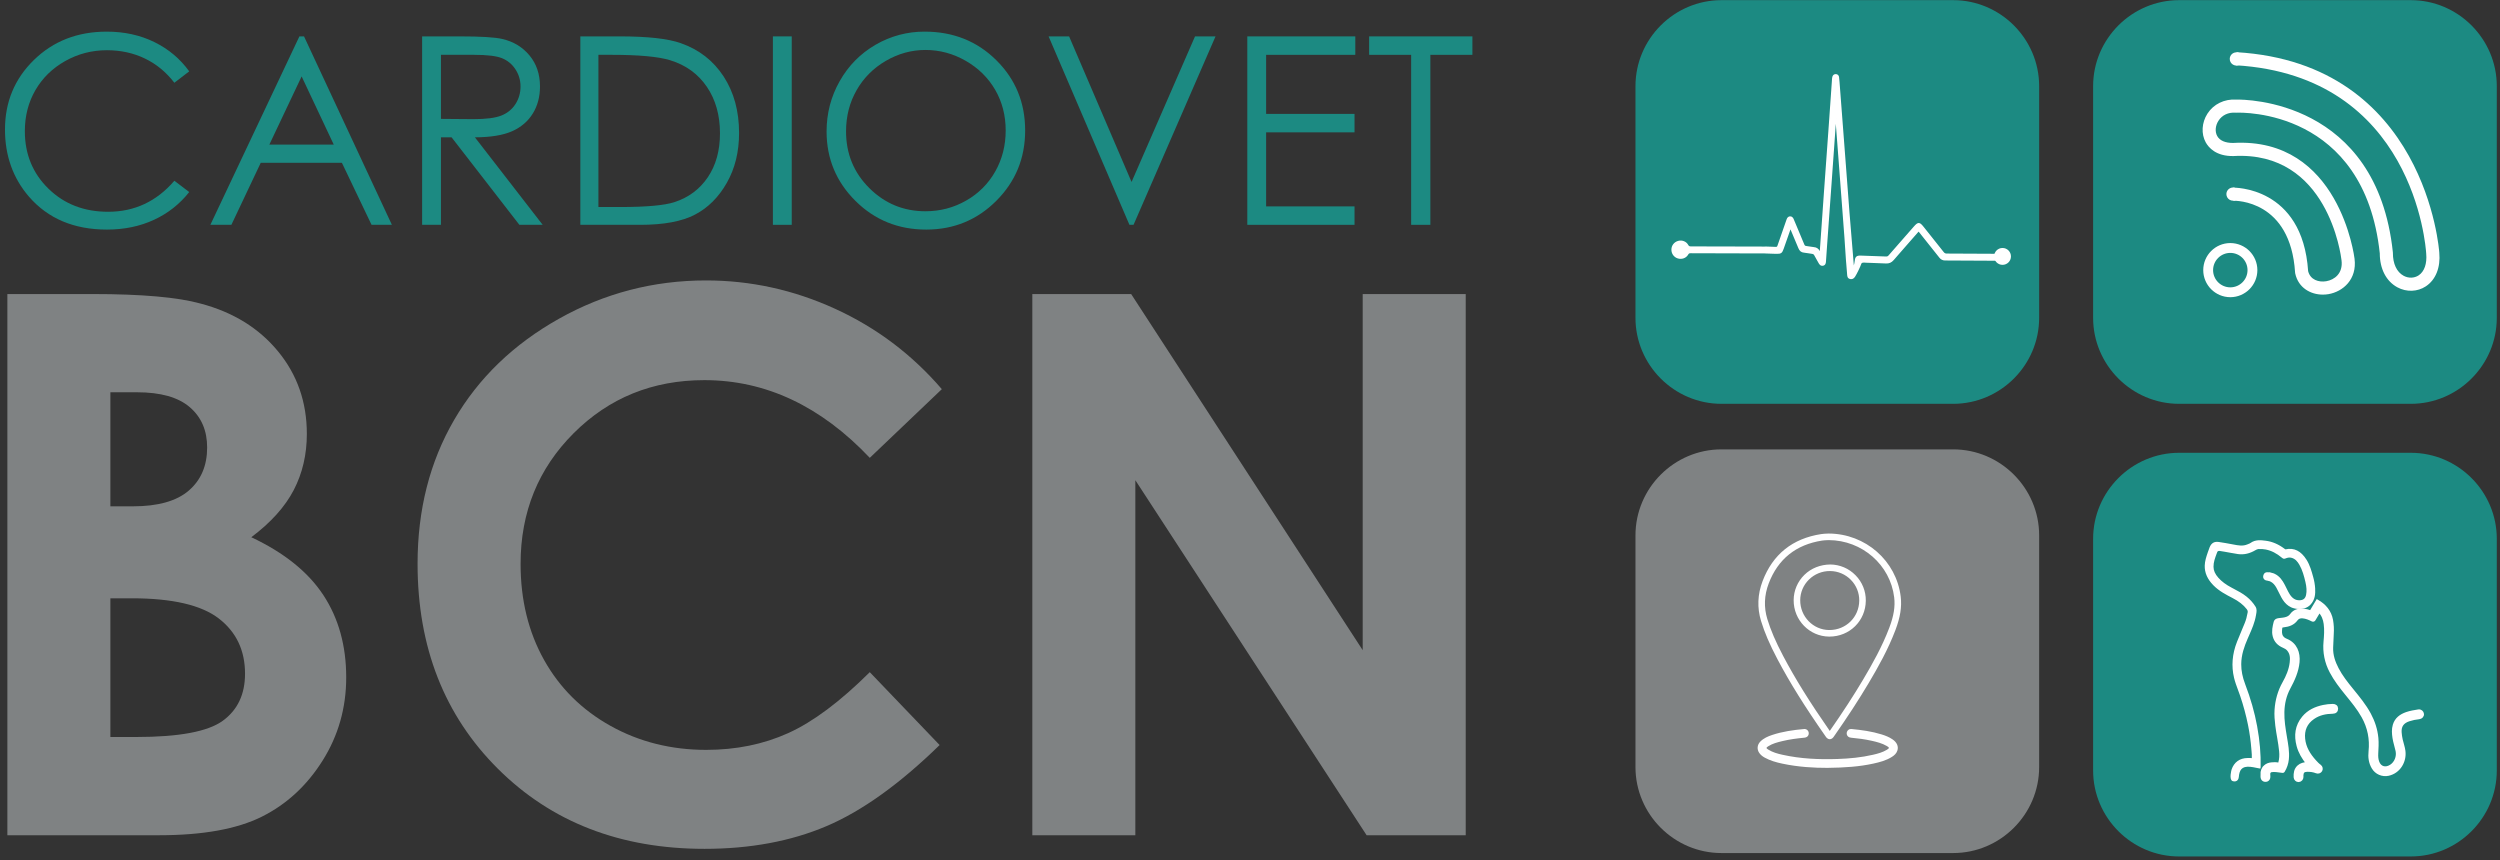
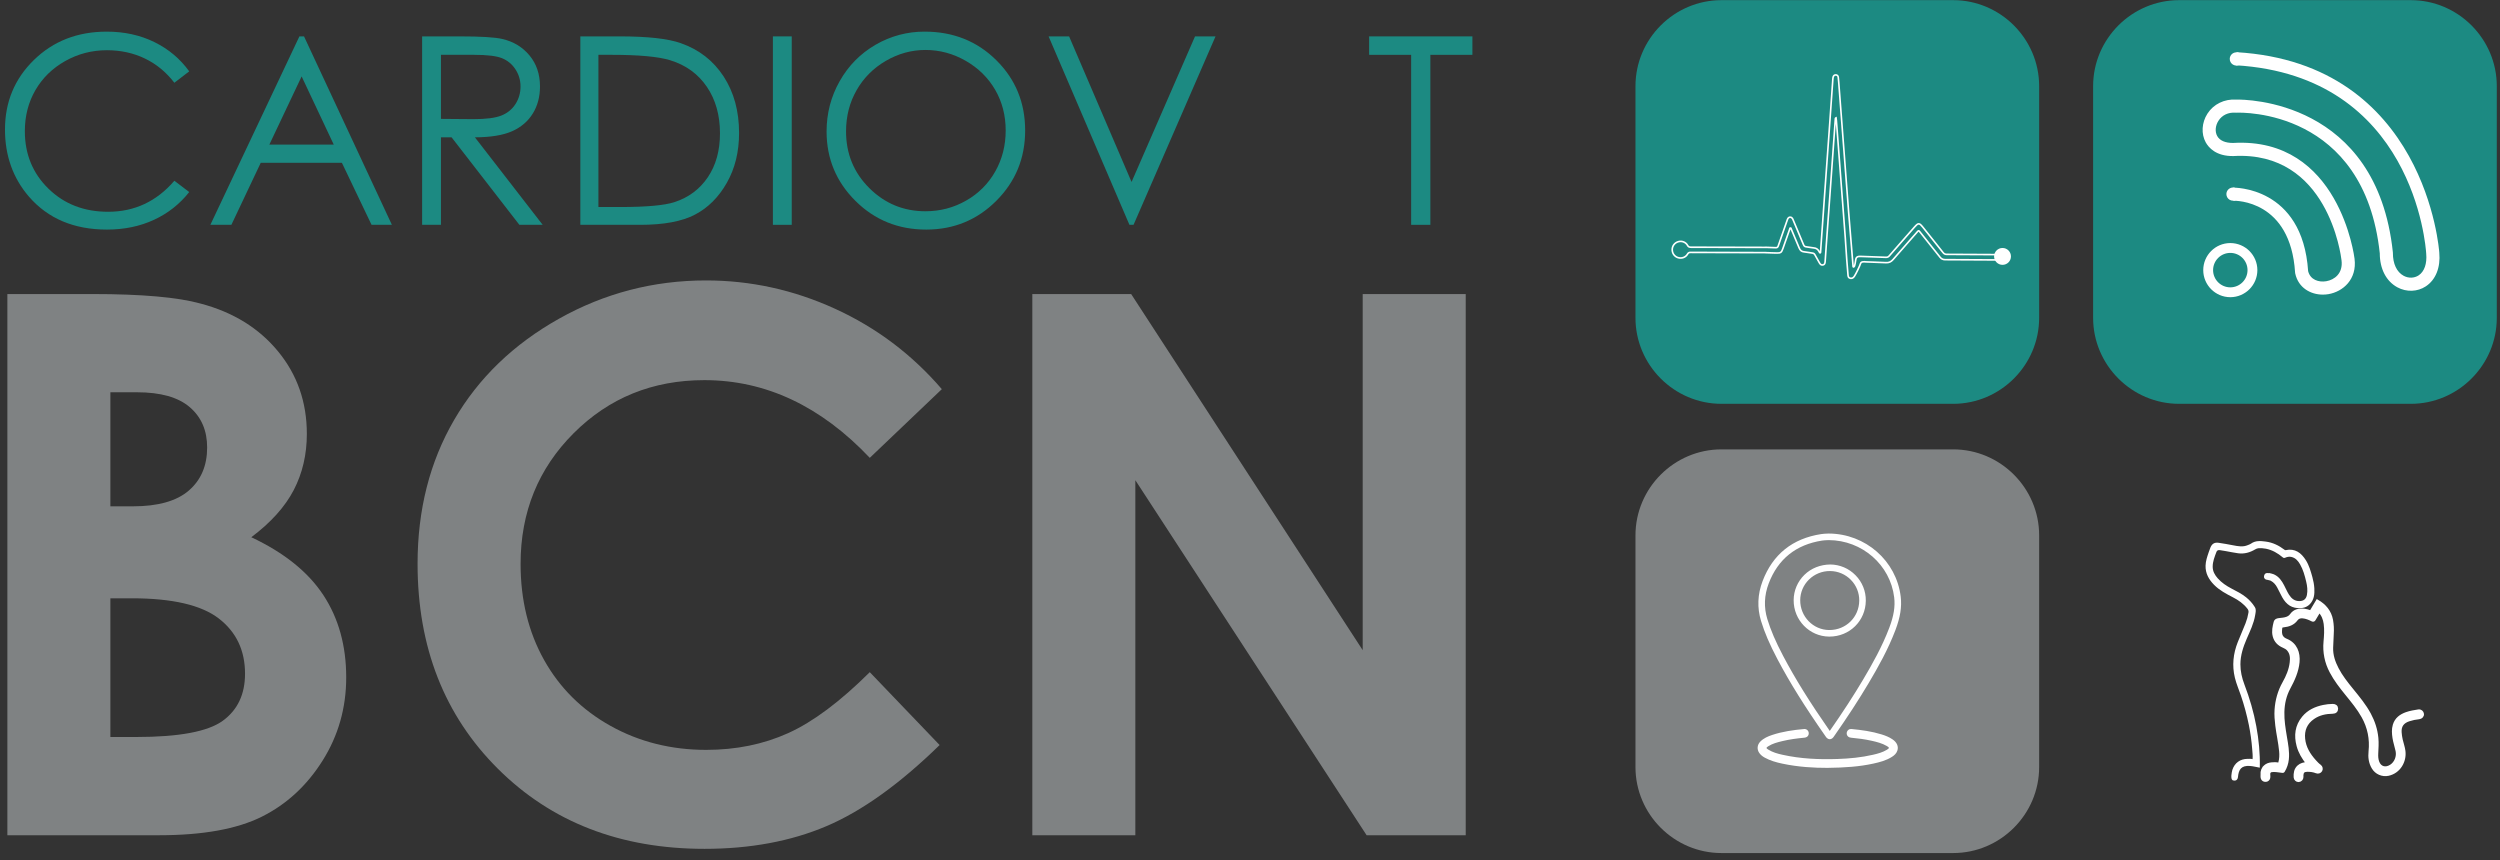
<svg xmlns="http://www.w3.org/2000/svg" width="465px" height="160px" viewBox="0 0 465 160" version="1.1">
  <rect x="0" y="0" width="465" height="160" fill="#333333" stroke="none" />
  <title>Group</title>
  <g id="Page-1" stroke="none" stroke-width="1" fill="none" fill-rule="evenodd">
    <g id="Desktop-HD" transform="translate(-428, -428)">
      <g id="cardiovet-bcn-(1)" transform="translate(405, 408)">
        <g id="Group" transform="translate(255.666, 99.666) scale(-1, 1) rotate(-180) translate(-255.666, -99.666) translate(23.928, 20.029)">
          <path d="M362.354,0.636 L319.27,0.636 C310.471,0.636 303.27,7.836 303.27,16.636 L303.27,59.72 C303.27,68.52 310.471,75.72 319.27,75.72 L362.354,75.72 C371.154,75.72 378.354,68.52 378.354,59.72 L378.354,16.636 C378.354,7.836 371.154,0.636 362.354,0.636" id="Path" fill="#7F8283" fill-rule="nonzero" />
          <path d="M362.354,84.192 L319.27,84.192 C310.471,84.192 303.27,91.392 303.27,100.192 L303.27,143.276 C303.27,152.076 310.471,159.276 319.27,159.276 L362.354,159.276 C371.154,159.276 378.354,152.076 378.354,143.276 L378.354,100.192 C378.354,91.392 371.154,84.192 362.354,84.192" id="Path" fill="#1C8A82" fill-rule="nonzero" />
          <path d="M447.476,84.192 L404.392,84.192 C395.594,84.192 388.392,91.392 388.392,100.192 L388.392,143.276 C388.392,152.076 395.594,159.276 404.392,159.276 L447.476,159.276 C456.276,159.276 463.476,152.076 463.476,143.276 L463.476,100.192 C463.476,91.392 456.276,84.192 447.476,84.192" id="Path" fill="#1C8A82" fill-rule="nonzero" />
-           <path d="M447.476,0 L404.392,0 C395.592,0 388.392,7.2 388.392,16 L388.392,59.084 C388.392,67.884 395.592,75.084 404.392,75.084 L447.476,75.084 C456.276,75.084 463.476,67.884 463.476,59.084 L463.476,16 C463.476,7.2 456.276,0 447.476,0" id="Path" fill="#1C8A82" fill-rule="nonzero" />
          <path d="M34.267,146.03 L31.503,143.91 C29.977,145.896 28.147,147.401 26.009,148.425 C23.873,149.449 21.527,149.962 18.968,149.962 C16.172,149.962 13.583,149.292 11.2,147.949 C8.817,146.606 6.971,144.804 5.66,142.54 C4.349,140.276 3.693,137.729 3.693,134.902 C3.693,130.629 5.159,127.062 8.091,124.202 C11.021,121.344 14.719,119.914 19.183,119.914 C24.092,119.914 28.199,121.836 31.503,125.681 L34.267,123.584 C32.528,121.367 30.286,119.598 27.725,118.424 C25.112,117.209 22.193,116.601 18.968,116.601 C12.836,116.601 7.999,118.642 4.457,122.725 C1.487,126.172 4.73693973e-15,130.336 4.73693973e-15,135.212 C4.73693973e-15,140.344 1.799,144.661 5.397,148.164 C8.996,151.666 13.503,153.418 18.921,153.418 C22.193,153.418 25.148,152.77 27.785,151.476 C30.421,150.18 32.583,148.365 34.267,146.03" id="Path" fill="#1C8A82" fill-rule="nonzero" />
          <path d="M55.176,145.089 L49.169,132.401 L61.153,132.401 L55.176,145.089 Z M55.619,152.536 L71.964,117.484 L68.181,117.484 L62.668,129.017 L47.567,129.017 L42.107,117.484 L38.199,117.484 L54.76,152.536 L55.619,152.536 Z" id="Shape" fill="#1C8A82" fill-rule="nonzero" />
          <path d="M81.09,149.105 L81.09,137.19 L87.129,137.141 C89.468,137.141 91.2,137.364 92.32,137.809 C93.442,138.254 94.317,138.965 94.946,139.941 C95.575,140.918 95.902,142.057 95.889,143.218 C95.889,144.394 95.57,145.462 94.934,146.424 C94.334,147.355 93.458,148.076 92.428,148.485 C91.393,148.898 89.674,149.105 87.273,149.105 L81.09,149.105 Z M77.588,152.536 L84.569,152.536 C88.462,152.536 91.098,152.377 92.481,152.058 C94.562,151.581 96.254,150.56 97.557,148.993 C98.858,147.426 99.51,145.498 99.51,143.208 C99.51,141.298 99.061,139.62 98.164,138.173 C97.266,136.724 95.984,135.632 94.316,134.892 C92.648,134.153 90.345,133.774 87.405,133.758 L100.01,117.484 L95.677,117.484 L83.07,133.758 L81.09,133.758 L81.09,117.484 L77.588,117.484 L77.588,152.536 Z" id="Shape" fill="#1C8A82" fill-rule="nonzero" />
          <path d="M110.376,120.797 L114.426,120.797 C119.272,120.797 122.632,121.098 124.506,121.701 C127.142,122.56 129.216,124.102 130.725,126.333 C132.236,128.564 132.989,131.289 132.989,134.512 C132.989,137.892 132.17,140.781 130.534,143.177 C128.9,145.574 126.618,147.217 123.696,148.106 C121.504,148.772 117.89,149.106 112.853,149.106 L110.376,149.106 L110.376,120.797 Z M107.016,117.485 L107.016,152.537 L114.284,152.537 C119.525,152.537 123.33,152.117 125.697,151.274 C129.097,150.082 131.753,148.018 133.668,145.078 C135.582,142.14 136.54,138.637 136.54,134.57 C136.54,131.06 135.781,127.969 134.264,125.301 C132.748,122.632 130.777,120.662 128.354,119.392 C125.932,118.12 122.537,117.485 118.168,117.485 L107.016,117.485 Z" id="Shape" fill="#1C8A82" fill-rule="nonzero" />
          <polygon id="Path" fill="#1C8A82" fill-rule="nonzero" points="142.832 152.536 146.334 152.536 146.334 117.484 142.832 117.484" />
          <path d="M171.212,150.01 C168.618,150.01 166.16,149.334 163.837,147.984 C161.513,146.63 159.7,144.81 158.396,142.522 C157.09,140.232 156.437,137.681 156.437,134.866 C156.437,130.701 157.881,127.182 160.769,124.314 C163.657,121.444 167.138,120.009 171.212,120.009 C173.933,120.009 176.45,120.669 178.765,121.988 C181.033,123.262 182.908,125.135 184.184,127.402 C185.481,129.692 186.129,132.234 186.129,135.034 C186.129,137.816 185.481,140.332 184.184,142.581 C182.886,144.83 181.06,146.63 178.706,147.984 C176.352,149.334 173.853,150.01 171.212,150.01 M171.057,153.419 C176.366,153.419 180.809,151.646 184.385,148.104 C187.962,144.562 189.75,140.201 189.75,135.021 C189.75,129.89 187.965,125.538 184.397,121.964 C180.829,118.389 176.478,116.601 171.342,116.601 C166.145,116.601 161.757,118.381 158.181,121.94 C154.604,125.498 152.816,129.804 152.816,134.854 C152.816,138.224 153.63,141.344 155.26,144.22 C156.889,147.094 159.11,149.346 161.924,150.976 C164.695,152.593 167.849,153.436 171.057,153.419" id="Shape" fill="#1C8A82" fill-rule="nonzero" />
          <polygon id="Path" fill="#1C8A82" fill-rule="nonzero" points="194.112 152.536 197.924 152.536 209.542 125.456 221.347 152.536 225.161 152.536 209.91 117.484 209.147 117.484" />
-           <polygon id="Path" fill="#1C8A82" fill-rule="nonzero" points="231.07 152.536 251.158 152.536 251.158 149.105 234.573 149.105 234.573 138.118 251.014 138.118 251.014 134.688 234.573 134.688 234.573 120.914 251.014 120.914 251.014 117.484 231.07 117.484" />
          <polygon id="Path" fill="#1C8A82" fill-rule="nonzero" points="253.731 149.105 253.731 152.536 272.938 152.536 272.938 149.105 265.121 149.105 265.121 117.484 261.546 117.484 261.546 149.105" />
-           <path d="M361.18,111.99 C360.905,111.975 360.641,112.102 360.48,112.326 C359.236,113.901 357.982,115.464 356.732,117.033 C356.062,117.877 355.875,117.88 355.152,117.052 C353.596,115.273 352.036,113.5 350.483,111.718 C350.337,111.526 350.103,111.422 349.862,111.441 C348.271,111.51 346.682,111.56 345.092,111.61 C344.499,111.63 344.271,111.43 344.214,110.841 C344.188,110.566 344.055,109.909 344.019,109.848 C343.975,109.773 343.951,109.682 343.843,109.645 C343.714,109.666 343.748,109.757 343.742,109.824 C343.634,111.128 343.079,117.75 342.926,119.758 C342.624,123.688 342.326,127.618 342.027,131.548 C341.718,135.593 341.411,139.638 341.1,143.684 C341.068,144.108 341.047,144.534 340.986,144.956 C340.948,145.201 340.778,145.373 340.506,145.369 C340.236,145.364 340.094,145.188 340.027,144.945 C340.005,144.855 339.992,144.764 339.987,144.672 C339.758,141.396 339.531,138.118 339.298,134.842 C339.031,131.094 338.754,127.348 338.486,123.6 C338.22,119.886 337.962,116.173 337.699,112.46 C337.694,112.388 337.723,112.292 337.607,112.269 C337.508,112.309 337.487,112.406 337.447,112.485 C337.242,112.894 336.947,113.148 336.46,113.185 C335.98,113.224 335.504,113.346 335.024,113.396 C334.755,113.424 334.624,113.544 334.526,113.784 C334.036,114.978 333.531,116.166 333.033,117.357 L332.563,118.473 C332.465,118.708 332.327,118.91 332.042,118.906 C331.737,118.901 331.609,118.68 331.519,118.429 L331.418,118.134 C330.885,116.61 330.347,115.09 329.826,113.562 C329.734,113.294 329.598,113.216 329.321,113.232 C328.703,113.268 328.083,113.28 327.463,113.297 L327.463,113.286 C325.799,113.294 314.946,113.316 313.598,113.321 C313.303,113.322 313.111,113.374 312.951,113.67 C312.63,114.268 311.895,114.532 311.25,114.352 C310.58,114.174 310.112,113.571 310.106,112.878 C310.091,112.185 310.543,111.569 311.209,111.374 C311.877,111.18 312.61,111.436 312.949,112.037 C313.098,112.302 313.27,112.357 313.546,112.354 C314.911,112.345 325.785,112.324 327.463,112.316 L327.463,112.309 C328.133,112.273 328.803,112.264 329.474,112.242 C330.287,112.217 330.431,112.322 330.702,113.1 C331.111,114.288 331.529,115.472 331.946,116.657 C331.978,116.746 331.966,116.898 332.097,116.898 C332.221,116.898 332.218,116.75 332.257,116.661 C332.746,115.504 333.238,114.349 333.718,113.186 C333.89,112.769 334.14,112.502 334.626,112.461 C335.152,112.414 335.672,112.294 336.199,112.226 C336.385,112.213 336.549,112.102 336.631,111.934 C336.903,111.438 337.184,110.949 337.46,110.457 C337.607,110.192 337.79,109.957 338.132,110.026 C338.486,110.098 338.532,110.388 338.551,110.693 C338.618,111.717 338.691,112.74 338.764,113.764 C339.035,117.5 339.308,121.236 339.576,124.972 C339.867,129.018 340.152,133.065 340.44,137.11 C340.447,137.2 340.414,137.316 340.575,137.385 C340.598,137.21 340.626,137.056 340.638,136.902 L341.03,131.8 C341.452,126.214 341.872,120.629 342.299,115.044 C342.331,114.606 342.487,111.94 342.564,111.044 C342.647,110.086 342.726,109.129 342.799,108.172 C342.82,107.886 342.874,107.614 343.263,107.548 C343.642,107.482 343.842,107.702 344.006,107.95 C344.311,108.41 345.007,109.864 345.14,110.3 C345.275,110.75 346.087,110.592 346.175,110.588 C346.495,110.576 346.818,110.565 347.139,110.556 C348.044,110.526 348.951,110.498 349.856,110.449 C350.419,110.418 350.812,110.597 351.176,111.02 C352.682,112.766 354.214,114.488 355.728,116.225 C355.895,116.417 355.976,116.422 356.139,116.217 C357.396,114.626 358.667,113.045 359.928,111.457 C360.178,111.141 360.483,111.006 360.883,111.004 C364.435,110.989 367.987,110.969 371.542,110.95 L371.542,111.938 C368.087,111.96 364.634,111.978 361.18,111.99" id="Path" fill="#FFFFFF" fill-rule="nonzero" />
          <path d="M340.698,137.604 L340.746,137.256 C340.764,137.137 340.78,137.025 340.788,136.913 C340.922,135.213 341.051,133.512 341.179,131.81 L341.684,125.134 C341.939,121.774 342.192,118.414 342.45,115.054 L342.52,113.962 C342.582,112.982 342.666,111.641 342.718,111.057 C342.798,110.1 342.878,109.141 342.95,108.184 C342.974,107.884 343.027,107.742 343.287,107.697 C343.568,107.656 343.714,107.786 343.878,108.034 C344.164,108.468 344.863,109.913 344.992,110.345 C345.151,110.866 345.894,110.774 346.135,110.745 L346.179,110.741 L347.142,110.708 L347.284,110.704 C348.145,110.679 349.005,110.645 349.864,110.601 C350.363,110.566 350.719,110.724 351.06,111.12 C351.974,112.18 352.898,113.23 353.822,114.281 C354.419,114.962 355.016,115.642 355.614,116.326 C355.702,116.428 355.802,116.522 355.934,116.522 L355.94,116.522 C356.074,116.52 356.171,116.42 356.256,116.312 C356.951,115.433 357.651,114.557 358.348,113.682 C358.915,112.972 359.483,112.262 360.047,111.55 C360.262,111.28 360.52,111.158 360.884,111.157 C363.648,111.145 366.414,111.13 369.179,111.116 L371.387,111.104 L371.387,111.788 C367.986,111.808 364.58,111.826 361.178,111.838 C360.856,111.823 360.548,111.971 360.359,112.233 C359.56,113.242 358.759,114.246 357.956,115.253 L356.614,116.938 C356.331,117.293 356.123,117.513 355.962,117.517 L355.956,117.517 C355.794,117.517 355.571,117.3 355.266,116.95 L353.531,114.969 C352.551,113.854 351.571,112.738 350.596,111.618 C350.42,111.391 350.141,111.267 349.854,111.289 C348.444,111.35 347.032,111.396 345.622,111.441 L345.087,111.458 C344.592,111.477 344.415,111.334 344.366,110.826 C344.346,110.617 344.214,109.877 344.15,109.769 L344.128,109.73 C344.085,109.624 344,109.541 343.892,109.501 L343.855,109.489 L343.818,109.494 C343.66,109.521 343.583,109.618 343.588,109.789 C343.463,111.308 342.923,117.778 342.772,119.746 L342.258,126.484 L341.874,131.536 C341.566,135.582 341.258,139.628 340.947,143.672 L340.928,143.94 C340.906,144.268 340.883,144.606 340.834,144.933 C340.818,145.041 340.772,145.22 340.506,145.216 C340.391,145.214 340.247,145.177 340.174,144.905 C340.154,144.825 340.142,144.742 340.139,144.66 L339.91,141.397 C339.758,139.209 339.606,137.02 339.448,134.832 C339.306,132.833 339.162,130.834 339.016,128.837 L338.638,123.589 C338.484,121.46 338.335,119.329 338.184,117.2 L337.85,112.449 C337.852,112.249 337.782,112.148 337.636,112.12 L337.591,112.11 L337.55,112.128 C337.414,112.182 337.362,112.298 337.33,112.374 L337.31,112.417 C337.111,112.812 336.844,113.002 336.447,113.033 C336.182,113.054 335.918,113.101 335.662,113.145 C335.445,113.186 335.226,113.219 335.007,113.244 C334.696,113.276 334.508,113.42 334.384,113.726 C334.026,114.597 333.662,115.462 333.296,116.328 L332.753,117.626 L332.422,118.413 C332.318,118.661 332.193,118.753 332.043,118.753 C331.862,118.75 331.758,118.649 331.663,118.377 L331.158,116.933 C330.758,115.794 330.359,114.656 329.97,113.513 C329.859,113.19 329.662,113.058 329.313,113.08 C328.809,113.109 328.303,113.122 327.799,113.136 L327.574,113.141 L327.461,113.134 C326.598,113.138 323.258,113.145 320.058,113.153 L313.598,113.168 C313.258,113.169 313.009,113.242 312.817,113.597 C312.535,114.117 311.893,114.373 311.29,114.205 C310.686,114.046 310.263,113.502 310.258,112.877 C310.243,112.252 310.651,111.696 311.251,111.521 C311.869,111.341 312.522,111.592 312.817,112.113 C313.003,112.444 313.25,112.516 313.546,112.508 C314.275,112.502 317.719,112.493 321.025,112.486 C323.17,112.482 325.316,112.476 327.462,112.468 L327.614,112.454 C328.038,112.434 328.462,112.424 328.889,112.412 L329.478,112.396 C330.222,112.37 330.309,112.436 330.557,113.15 C330.967,114.337 331.383,115.522 331.801,116.708 C331.807,116.724 331.81,116.742 331.814,116.762 C331.831,116.841 331.873,117.05 332.095,117.05 C332.305,117.05 332.357,116.858 332.381,116.776 C332.384,116.757 332.389,116.739 332.397,116.721 L332.646,116.133 C333.053,115.172 333.459,114.212 333.858,113.245 C334.03,112.829 334.255,112.646 334.638,112.613 C334.954,112.585 335.272,112.53 335.578,112.478 C335.79,112.442 336.003,112.406 336.218,112.378 C336.452,112.357 336.658,112.217 336.764,112.008 C336.95,111.669 337.139,111.334 337.33,110.998 L337.592,110.53 C337.762,110.228 337.892,110.129 338.103,110.176 C338.328,110.221 338.378,110.382 338.399,110.704 C338.464,111.728 338.538,112.752 338.611,113.774 L338.971,118.741 L339.423,124.982 C339.584,127.229 339.744,129.474 339.903,131.721 L340.287,137.121 C340.287,137.244 340.286,137.428 340.512,137.524 L340.698,137.604 Z M343.392,107.382 C343.34,107.383 343.287,107.388 343.235,107.397 C342.699,107.489 342.664,107.925 342.646,108.16 C342.572,109.117 342.494,110.074 342.411,111.03 C342.362,111.618 342.278,112.962 342.215,113.944 C342.183,114.464 342.158,114.881 342.144,115.032 L341.382,125.11 L340.875,131.789 C340.763,133.281 340.648,134.774 340.532,136.268 L340.208,131.7 L339.727,124.961 L339.276,118.718 L338.916,113.753 C338.842,112.73 338.77,111.708 338.704,110.685 C338.687,110.437 338.656,109.977 338.163,109.877 C337.663,109.773 337.427,110.201 337.326,110.382 L337.063,110.849 C336.872,111.185 336.683,111.521 336.498,111.861 C336.437,111.985 336.314,112.067 336.176,112.076 C335.959,112.104 335.743,112.141 335.526,112.178 C335.226,112.229 334.916,112.282 334.612,112.309 C334.111,112.353 333.791,112.605 333.576,113.13 C333.178,114.093 332.771,115.053 332.365,116.014 L332.115,116.602 C332.109,116.616 332.104,116.63 332.101,116.644 L332.09,116.605 C331.67,115.421 331.254,114.236 330.843,113.049 C330.553,112.206 330.351,112.068 329.467,112.09 L328.879,112.106 C328.403,112.12 327.929,112.132 327.453,112.157 L327.321,112.164 C326.386,112.168 323.751,112.174 321.023,112.181 C317.718,112.189 314.274,112.197 313.545,112.202 C313.314,112.205 313.198,112.172 313.082,111.962 C312.713,111.309 311.926,111.008 311.166,111.228 C310.434,111.441 309.947,112.104 309.953,112.88 C309.958,113.641 310.463,114.292 311.209,114.498 C311.95,114.704 312.737,114.386 313.085,113.742 C313.21,113.512 313.338,113.474 313.599,113.473 L320.058,113.458 L327.309,113.44 L327.309,113.444 L327.466,113.449 L327.809,113.44 C328.317,113.426 328.823,113.413 329.329,113.384 C329.542,113.372 329.614,113.416 329.681,113.612 C330.07,114.754 330.47,115.894 330.87,117.034 L331.375,118.48 C331.47,118.745 331.63,119.052 332.038,119.058 L332.05,119.058 C332.482,119.058 332.642,118.677 332.703,118.532 L333.034,117.742 L333.578,116.448 C333.943,115.58 334.308,114.713 334.666,113.842 C334.748,113.64 334.838,113.568 335.039,113.548 C335.264,113.524 335.49,113.485 335.714,113.446 C335.962,113.402 336.22,113.357 336.471,113.337 C336.955,113.3 337.31,113.061 337.555,112.606 L337.882,117.221 C338.031,119.352 338.18,121.481 338.332,123.61 C338.456,125.36 338.584,127.11 338.711,128.86 C338.856,130.857 339.003,132.854 339.143,134.853 C339.299,137.041 339.451,139.23 339.607,141.418 L339.834,144.682 C339.84,144.773 339.851,144.88 339.879,144.985 C339.971,145.325 340.192,145.516 340.503,145.521 L340.515,145.521 C340.833,145.532 341.104,145.293 341.135,144.977 C341.181,144.64 341.213,144.301 341.232,143.961 L341.252,143.694 C341.562,139.65 341.871,135.605 342.178,131.56 L342.563,126.508 C342.732,124.261 342.903,122.016 343.076,119.77 C343.224,117.84 343.747,111.57 343.886,109.925 L343.887,109.925 C343.915,109.997 344.038,110.593 344.063,110.856 C344.127,111.521 344.415,111.784 345.096,111.764 L345.632,111.746 C347.043,111.701 348.455,111.654 349.867,111.594 C350.099,111.584 350.218,111.646 350.366,111.818 C351.342,112.938 352.322,114.054 353.3,115.172 L355.036,117.152 C355.423,117.594 355.675,117.822 355.956,117.822 L355.97,117.822 C356.252,117.816 356.49,117.582 356.851,117.129 L358.195,115.442 C358.999,114.437 359.799,113.432 360.598,112.422 C360.728,112.234 360.949,112.127 361.178,112.142 C364.634,112.132 368.087,112.113 371.54,112.092 L371.691,112.09 L371.691,110.797 L369.178,110.81 C366.412,110.825 363.647,110.84 360.882,110.852 C360.462,110.836 360.061,111.026 359.808,111.361 C359.243,112.073 358.676,112.782 358.111,113.492 C357.412,114.368 356.714,115.242 356.018,116.122 C355.993,116.159 355.963,116.191 355.927,116.217 C355.928,116.212 355.9,116.192 355.843,116.125 C355.247,115.442 354.648,114.761 354.05,114.08 C353.125,113.031 352.205,111.979 351.291,110.921 C350.891,110.457 350.44,110.264 349.847,110.297 C348.991,110.344 348.118,110.372 347.276,110.398 L347.132,110.404 L346.168,110.436 L346.099,110.442 C345.614,110.502 345.34,110.44 345.284,110.257 C345.146,109.798 344.435,108.324 344.132,107.866 C343.97,107.622 343.756,107.382 343.392,107.382" id="Shape" fill="#FFFFFF" fill-rule="nonzero" />
          <path d="M416.527,32.003 C416.064,33.215 415.783,34.464 415.788,35.761 C415.796,37.425 416.308,38.971 416.958,40.479 C417.58,41.924 418.288,43.341 418.539,44.919 C418.616,45.409 418.767,45.912 418.464,46.393 C418.031,47.083 417.485,47.695 416.848,48.204 C416.014,48.876 415.056,49.347 414.116,49.841 C413.166,50.34 412.284,50.929 411.567,51.74 C411.024,52.355 410.634,53.036 410.631,53.889 C410.628,54.872 410.999,55.757 411.332,56.653 C411.435,56.931 411.674,57.016 411.948,56.979 C412.314,56.931 412.676,56.864 413.039,56.801 C413.816,56.665 414.588,56.499 415.368,56.393 C416.508,56.239 417.562,56.536 418.542,57.119 C418.735,57.235 418.934,57.317 419.159,57.332 C419.614,57.361 420.066,57.332 420.515,57.245 C421.718,57.012 422.735,56.412 423.659,55.637 C423.814,55.507 423.934,55.492 424.107,55.565 C424.48,55.724 424.863,55.808 425.276,55.712 C426.055,55.532 426.514,54.977 426.884,54.337 C427.46,53.335 427.76,52.227 428.024,51.112 C428.219,50.3 428.323,49.472 428.158,48.636 C428.006,47.876 427.536,47.503 426.758,47.499 C425.868,47.493 425.28,47.98 424.832,48.683 C424.474,49.244 424.22,49.861 423.911,50.449 C423.478,51.272 422.967,52.027 422.088,52.441 C421.944,52.487 421.815,52.581 421.656,52.575 C421.566,52.655 421.446,52.633 421.343,52.668 C421.26,52.733 421.168,52.709 421.078,52.697 L420.826,52.715 C420.526,52.733 420.319,52.597 420.224,52.317 C420.123,52.016 420.15,51.74 420.451,51.552 L420.462,51.543 C420.494,51.528 420.772,51.424 420.887,51.436 L421.211,51.351 C421.211,51.351 421.318,51.337 421.364,51.335 C421.371,51.275 421.407,51.256 421.462,51.263 C421.987,50.985 422.346,50.548 422.623,50.041 C422.871,49.588 423.103,49.128 423.328,48.664 C423.978,47.325 424.858,46.289 426.482,46.193 C427.315,46.141 428.087,46.299 428.69,46.917 C429.494,47.741 429.602,48.785 429.539,49.864 C429.493,50.568 429.371,51.266 429.178,51.945 C428.874,53.039 428.57,54.137 427.958,55.107 C427.091,56.483 425.951,57.352 424.204,56.975 C424.108,56.953 424.039,57.011 423.975,57.057 C422.936,57.844 421.794,58.405 420.491,58.571 C419.547,58.692 418.596,58.797 417.747,58.179 C417.58,58.057 417.367,58 417.174,57.916 C416.26,57.516 415.34,57.7 414.415,57.881 C413.527,58.056 412.635,58.211 411.74,58.343 C410.978,58.455 410.508,58.172 410.212,57.465 C410.093,57.174 409.984,56.878 409.887,56.579 C409.615,55.771 409.331,54.963 409.306,54.1 C409.266,52.667 409.906,51.527 410.88,50.533 C411.888,49.508 413.14,48.852 414.396,48.204 C415.431,47.672 416.364,47.02 417.086,46.089 C417.26,45.867 417.338,45.645 417.288,45.365 C417.178,44.681 416.994,44.01 416.74,43.365 C416.26,42.201 415.762,41.044 415.298,39.872 C414.446,37.721 414.21,35.516 414.759,33.245 C415.036,32.097 415.512,31.021 415.888,29.908 C416.492,28.13 416.981,26.316 417.354,24.476 C417.654,22.989 417.863,21.485 417.98,19.973 C418.028,19.355 418.107,18.735 418.052,18.103 C417.735,18.185 417.427,18.157 417.12,18.156 C415.735,18.149 414.714,17.392 414.295,16.124 C414.163,15.665 413.919,14.425 414.332,14.184 C414.88,13.975 415.283,14.213 415.338,14.8 C415.463,16.119 415.906,16.972 417.612,16.831 C418.214,16.78 418.79,16.616 419.387,16.517 C419.388,16.548 419.395,16.579 419.396,16.609 C419.455,19.164 419.208,21.696 418.748,24.203 C418.259,26.872 417.495,29.468 416.527,32.003" id="Path" fill="#FFFFFF" fill-rule="nonzero" />
-           <path d="M417.503,18.011 L417.303,18.008 L417.12,18.005 C415.819,17.999 414.84,17.297 414.439,16.079 C414.26,15.459 414.144,14.471 414.41,14.316 C414.614,14.241 414.804,14.241 414.944,14.327 C415.08,14.412 415.164,14.581 415.188,14.816 C415.302,16.037 415.658,17.149 417.626,16.983 C418.016,16.951 418.399,16.872 418.768,16.793 C418.927,16.761 419.086,16.728 419.246,16.699 C419.295,19.085 419.083,21.533 418.596,24.177 C418.128,26.735 417.404,29.277 416.383,31.951 C415.875,33.284 415.631,34.532 415.638,35.764 C415.644,37.579 416.239,39.197 416.816,40.54 L417.115,41.22 C417.639,42.407 418.179,43.633 418.387,44.943 L418.42,45.143 C418.495,45.555 418.566,45.947 418.335,46.315 C417.91,46.989 417.376,47.588 416.754,48.087 C416.019,48.677 415.17,49.12 414.348,49.548 L414.044,49.707 C412.922,50.297 412.098,50.912 411.454,51.64 C410.791,52.389 410.48,53.104 410.478,53.891 C410.475,54.808 410.79,55.645 411.094,56.455 L411.19,56.707 C411.308,57.028 411.588,57.179 411.97,57.132 C412.299,57.088 412.624,57.031 412.952,56.973 L413.066,56.953 C413.32,56.908 413.575,56.861 413.828,56.813 C414.339,56.716 414.866,56.617 415.388,56.545 C416.428,56.403 417.428,56.637 418.464,57.252 C418.714,57.4 418.924,57.473 419.148,57.485 C419.614,57.517 420.083,57.485 420.543,57.396 C421.643,57.184 422.695,56.647 423.756,55.756 C423.864,55.664 423.922,55.653 424.047,55.707 C424.512,55.905 424.91,55.955 425.308,55.863 C426.199,55.656 426.688,54.981 427.016,54.415 C427.614,53.373 427.916,52.231 428.174,51.149 C428.414,50.135 428.454,49.351 428.307,48.607 C428.142,47.776 427.62,47.352 426.758,47.348 L426.744,47.348 C425.911,47.348 425.243,47.759 424.702,48.601 C424.464,48.975 424.271,49.373 424.084,49.76 C423.983,49.968 423.883,50.175 423.775,50.379 C423.376,51.139 422.887,51.896 422.022,52.305 C421.978,52.32 421.934,52.337 421.892,52.356 C421.808,52.395 421.728,52.436 421.662,52.423 L421.598,52.42 L421.552,52.461 C421.531,52.481 421.494,52.487 421.435,52.495 C421.387,52.5 421.34,52.51 421.294,52.524 L421.247,52.549 C421.23,52.564 421.204,52.563 421.127,52.552 L421.066,52.547 L420.816,52.564 C420.58,52.583 420.44,52.484 420.367,52.269 C420.275,51.992 420.324,51.812 420.531,51.683 L420.547,51.673 C420.65,51.631 420.759,51.603 420.87,51.591 L420.898,51.593 L421.247,51.499 C421.248,51.501 421.328,51.489 421.371,51.488 L421.502,51.483 L421.51,51.411 L421.532,51.399 C422.027,51.139 422.426,50.719 422.756,50.116 C422.976,49.712 423.202,49.272 423.464,48.732 C424.227,47.161 425.159,46.427 426.49,46.347 C427.407,46.291 428.076,46.508 428.58,47.025 C429.387,47.853 429.439,48.92 429.384,49.856 C429.341,50.55 429.223,51.238 429.031,51.907 C428.732,52.981 428.426,54.08 427.828,55.027 C426.854,56.575 425.71,57.147 424.236,56.827 C424.083,56.793 423.96,56.877 423.891,56.931 C422.76,57.787 421.644,58.272 420.471,58.421 C419.576,58.535 418.652,58.651 417.836,58.056 C417.701,57.967 417.556,57.897 417.403,57.845 C417.347,57.823 417.29,57.801 417.235,57.777 C416.283,57.363 415.33,57.548 414.408,57.729 C413.478,57.912 412.582,58.067 411.716,58.193 C411.039,58.289 410.627,58.059 410.352,57.408 C410.235,57.12 410.128,56.828 410.031,56.532 L409.992,56.416 C409.74,55.668 409.479,54.896 409.458,54.097 C409.422,52.84 409.91,51.743 410.988,50.643 C412,49.612 413.31,48.936 414.467,48.341 C415.678,47.717 416.548,47.033 417.206,46.185 C417.419,45.912 417.491,45.644 417.438,45.34 C417.295,44.531 417.119,43.885 416.88,43.311 C416.715,42.908 416.547,42.505 416.379,42.104 C416.058,41.345 415.745,40.584 415.44,39.819 C414.57,37.617 414.39,35.419 414.906,33.283 C415.087,32.536 415.36,31.801 415.623,31.092 C415.763,30.715 415.904,30.339 416.031,29.959 C416.636,28.175 417.128,26.354 417.503,24.508 C417.803,23.014 418.014,21.504 418.134,19.985 L418.16,19.649 C418.203,19.144 418.248,18.621 418.203,18.092 L418.187,17.912 L418.012,17.957 C417.843,18 417.675,18.011 417.503,18.011 M414.698,13.957 C414.554,13.96 414.411,13.988 414.278,14.041 C413.647,14.409 414.127,16.096 414.147,16.168 C414.595,17.525 415.678,18.304 417.119,18.311 L417.296,18.313 C417.494,18.317 417.698,18.321 417.91,18.288 C417.932,18.736 417.894,19.187 417.856,19.624 L417.827,19.963 C417.71,21.469 417.502,22.968 417.204,24.449 C416.832,26.282 416.344,28.09 415.743,29.861 C415.615,30.239 415.476,30.612 415.338,30.985 C415.071,31.704 414.796,32.445 414.61,33.211 C414.078,35.409 414.262,37.671 415.156,39.931 C415.46,40.699 415.779,41.46 416.098,42.223 C416.266,42.624 416.434,43.024 416.599,43.427 C416.828,43.981 416.999,44.605 417.139,45.393 C417.178,45.612 417.124,45.792 416.966,45.997 C416.335,46.809 415.496,47.468 414.326,48.069 C413.15,48.676 411.816,49.364 410.771,50.428 C409.644,51.576 409.116,52.779 409.152,54.105 C409.176,54.949 409.444,55.745 409.703,56.513 L409.743,56.628 C409.84,56.92 409.944,57.228 410.071,57.527 C410.4,58.307 410.935,58.616 411.762,58.495 C412.659,58.362 413.554,58.208 414.444,58.033 C415.379,57.849 416.247,57.679 417.112,58.056 C417.172,58.084 417.234,58.105 417.294,58.129 C417.428,58.181 417.556,58.231 417.656,58.304 C418.57,58.972 419.598,58.841 420.508,58.724 C421.738,58.567 422.902,58.063 424.066,57.18 C424.132,57.131 424.158,57.12 424.172,57.124 C425.776,57.472 427.048,56.836 428.086,55.191 C428.707,54.205 429.02,53.084 429.32,52 C429.52,51.306 429.643,50.592 429.69,49.872 C429.748,48.872 429.688,47.724 428.799,46.812 C428.235,46.235 427.487,45.983 426.471,46.04 C424.608,46.153 423.74,47.467 423.191,48.597 C422.928,49.136 422.707,49.571 422.49,49.969 C422.192,50.512 421.852,50.876 421.423,51.112 C421.36,51.115 421.302,51.144 421.262,51.192 L421.191,51.2 L420.868,51.285 L420.867,51.285 C420.686,51.285 420.398,51.405 420.394,51.407 L420.352,51.436 C420.142,51.568 419.904,51.847 420.08,52.368 C420.198,52.712 420.459,52.887 420.835,52.869 L421.087,52.851 C421.167,52.869 421.29,52.887 421.411,52.808 L421.475,52.797 C421.556,52.792 421.635,52.767 421.706,52.727 C421.824,52.719 421.924,52.675 422.016,52.636 C422.055,52.619 422.094,52.6 422.135,52.588 C423.098,52.133 423.62,51.327 424.044,50.521 C424.154,50.316 424.256,50.103 424.36,49.892 C424.542,49.515 424.731,49.123 424.96,48.765 C425.446,48.007 426.014,47.652 426.744,47.652 L426.756,47.652 C427.474,47.656 427.868,47.979 428.006,48.667 C428.146,49.365 428.106,50.109 427.875,51.079 C427.624,52.139 427.33,53.259 426.752,54.261 C426.436,54.807 426.012,55.387 425.24,55.565 C424.912,55.641 424.57,55.597 424.166,55.427 C423.935,55.328 423.755,55.357 423.56,55.523 C422.524,56.391 421.547,56.891 420.486,57.096 C420.052,57.18 419.609,57.209 419.168,57.183 C418.972,57.163 418.784,57.096 418.619,56.989 C417.523,56.337 416.455,56.095 415.348,56.244 C414.818,56.316 414.287,56.416 413.772,56.513 C413.52,56.56 413.266,56.608 413.014,56.652 L412.899,56.673 C412.576,56.729 412.252,56.787 411.928,56.829 C411.586,56.872 411.5,56.669 411.475,56.601 L411.379,56.347 C411.072,55.528 410.78,54.753 410.784,53.892 C410.786,53.184 411.071,52.533 411.683,51.843 C412.302,51.143 413.098,50.549 414.188,49.979 L414.49,49.819 C415.324,49.383 416.187,48.933 416.943,48.323 C417.592,47.804 418.15,47.18 418.592,46.476 C418.886,46.008 418.799,45.52 418.722,45.089 L418.688,44.895 C418.475,43.547 417.924,42.301 417.394,41.097 L417.098,40.421 C416.531,39.104 415.948,37.521 415.942,35.763 C415.935,34.568 416.174,33.357 416.67,32.059 C417.696,29.369 418.424,26.809 418.898,24.232 C419.392,21.536 419.606,19.04 419.548,16.607 C419.548,16.58 419.544,16.553 419.539,16.527 L419.516,16.373 L419.36,16.368 C419.142,16.405 418.923,16.449 418.707,16.495 C418.346,16.571 417.972,16.649 417.6,16.68 C415.992,16.816 415.61,16.052 415.49,14.788 C415.459,14.453 415.326,14.205 415.104,14.068 C414.982,13.993 414.841,13.955 414.698,13.957" id="Shape" fill="#FFFFFF" fill-rule="nonzero" />
          <path d="M448.919,27.104 C448.162,26.984 447.403,26.868 446.674,26.612 C445.587,26.229 444.728,25.601 444.382,24.449 C444.144,23.664 444.203,22.863 444.323,22.064 C444.446,21.241 444.731,20.457 444.899,19.644 C445.12,18.572 444.667,17.424 443.776,16.849 C442.814,16.228 441.76,16.451 441.352,17.604 C441.175,18.105 441.152,18.616 441.175,19.132 C441.223,20.104 441.292,21.072 441.199,22.047 C441.046,23.62 440.564,25.081 439.82,26.467 C438.931,28.124 437.732,29.56 436.558,31.009 C435.552,32.245 434.559,33.492 433.822,34.912 C433.183,36.139 432.744,37.416 432.787,38.831 C432.814,39.697 432.852,40.564 432.903,41.429 C432.96,42.274 432.916,43.123 432.771,43.957 C432.467,45.591 431.491,46.728 430.078,47.543 C429.718,46.943 429.351,46.339 428.996,45.729 C428.911,45.584 428.844,45.524 428.66,45.587 C428.354,45.692 428.036,45.787 427.716,45.824 C426.736,45.939 425.839,45.801 425.214,44.913 C425.007,44.624 424.715,44.441 424.375,44.324 C423.891,44.156 423.382,44.148 422.883,44.075 C422.582,44.028 422.31,43.92 422.228,43.608 C422.01,42.759 421.816,41.907 422.036,41.021 C422.276,40.049 422.906,39.435 423.795,39.051 C424.118,38.911 424.42,38.748 424.658,38.479 C425.278,37.772 425.311,36.923 425.206,36.061 C425.04,34.707 424.515,33.469 423.85,32.293 C422.971,30.735 422.508,29.053 422.388,27.28 C422.322,26.308 422.408,25.335 422.524,24.367 C422.719,22.768 423.087,21.193 423.239,19.588 C423.308,18.856 423.282,18.133 423.08,17.421 C423.032,17.249 422.963,17.187 422.775,17.228 C422.39,17.312 421.994,17.289 421.606,17.257 C421.138,17.219 420.696,17.076 420.342,16.743 C420.181,16.623 420.058,16.459 419.988,16.271 C419.903,16.136 419.849,15.984 419.831,15.825 C419.772,15.748 419.78,15.663 419.791,15.576 C419.786,15.335 419.774,15.092 419.779,14.852 C419.787,14.304 420.183,14.015 420.704,14.165 C421.006,14.295 421.114,14.54 421.108,14.849 C421.106,15.028 421.095,15.207 421.088,15.387 L421.132,15.637 C421.214,15.768 421.35,15.832 421.464,15.921 C421.811,15.96 422.158,15.992 422.506,15.937 C422.85,15.884 423.195,15.843 423.542,15.805 C423.634,15.796 423.728,15.751 423.811,15.887 C424.216,16.553 424.468,17.301 424.548,18.077 C424.692,19.473 424.423,20.833 424.196,22.195 C423.939,23.747 423.675,25.296 423.718,26.879 C423.759,28.448 424.095,29.941 424.84,31.329 C425.658,32.847 426.371,34.395 426.539,36.143 C426.703,37.855 426.116,39.525 424.343,40.251 C424.04,40.375 423.759,40.537 423.558,40.812 C423.192,41.307 423.26,41.855 423.315,42.42 C423.35,42.771 423.512,42.835 423.818,42.867 C424.755,42.967 425.62,43.263 426.204,44.057 C426.518,44.483 426.908,44.577 427.39,44.536 C428.01,44.483 428.572,44.244 429.115,43.971 C429.359,43.849 429.447,43.909 429.567,44.121 C429.847,44.624 430.155,45.109 430.46,45.615 C431.115,44.941 431.408,44.145 431.527,43.271 C431.676,42.161 431.596,41.048 431.498,39.945 C431.312,38.012 431.702,36.068 432.618,34.356 C433.408,32.853 434.444,31.523 435.507,30.211 C436.596,28.867 437.704,27.536 438.555,26.017 C439.683,23.996 440.114,21.843 439.871,19.537 C439.759,18.485 439.879,17.453 440.438,16.512 C441.022,15.514 442.183,15.006 443.312,15.253 C445.328,15.7 446.471,17.672 446.235,19.603 C446.146,20.328 445.883,21.008 445.727,21.716 C445.622,22.179 445.555,22.649 445.524,23.123 C445.459,24.276 445.982,25.007 447.135,25.385 C447.744,25.585 448.374,25.712 449.014,25.776 C449.431,25.817 449.726,26.143 449.68,26.509 C449.662,26.691 449.571,26.857 449.427,26.97 C449.283,27.082 449.099,27.131 448.919,27.104" id="Path" fill="#FFFFFF" fill-rule="nonzero" />
          <path d="M448.919,27.104 C448.162,26.984 447.403,26.868 446.674,26.612 C445.587,26.229 444.728,25.601 444.382,24.449 C444.144,23.664 444.203,22.863 444.323,22.064 C444.446,21.241 444.731,20.457 444.899,19.644 C445.12,18.572 444.667,17.424 443.776,16.849 C442.814,16.228 441.76,16.451 441.352,17.604 C441.175,18.105 441.152,18.616 441.175,19.132 C441.223,20.104 441.292,21.072 441.199,22.047 C441.046,23.62 440.564,25.081 439.82,26.467 C438.931,28.124 437.732,29.56 436.558,31.009 C435.552,32.245 434.559,33.492 433.822,34.912 C433.183,36.139 432.744,37.416 432.787,38.831 C432.814,39.697 432.852,40.564 432.903,41.429 C432.96,42.274 432.916,43.123 432.771,43.957 C432.467,45.591 431.491,46.728 430.078,47.543 C429.718,46.943 429.351,46.339 428.996,45.729 C428.911,45.584 428.844,45.524 428.66,45.587 C428.354,45.692 428.036,45.787 427.716,45.824 C426.736,45.939 425.839,45.801 425.214,44.913 C425.007,44.624 424.715,44.441 424.375,44.324 C423.891,44.156 423.382,44.148 422.883,44.075 C422.582,44.028 422.31,43.92 422.228,43.608 C422.01,42.759 421.816,41.907 422.036,41.021 C422.276,40.049 422.906,39.435 423.795,39.051 C424.118,38.911 424.42,38.748 424.658,38.479 C425.278,37.772 425.311,36.923 425.206,36.061 C425.04,34.707 424.515,33.469 423.85,32.293 C422.971,30.735 422.508,29.053 422.388,27.28 C422.322,26.308 422.408,25.335 422.524,24.367 C422.719,22.768 423.087,21.193 423.239,19.588 C423.308,18.856 423.282,18.133 423.08,17.421 C423.032,17.249 422.963,17.187 422.775,17.228 C422.39,17.312 421.994,17.289 421.606,17.257 C421.138,17.219 420.696,17.076 420.342,16.743 C420.181,16.623 420.058,16.459 419.988,16.271 C419.903,16.136 419.849,15.984 419.831,15.825 C419.772,15.748 419.78,15.663 419.791,15.576 C419.786,15.335 419.774,15.092 419.779,14.852 C419.787,14.304 420.183,14.015 420.704,14.165 C421.006,14.295 421.114,14.54 421.108,14.849 C421.106,15.028 421.095,15.207 421.088,15.387 L421.132,15.637 C421.214,15.768 421.35,15.832 421.464,15.921 C421.811,15.96 422.158,15.992 422.506,15.937 C422.85,15.884 423.195,15.843 423.542,15.805 C423.634,15.796 423.728,15.751 423.811,15.887 C424.216,16.553 424.468,17.301 424.548,18.077 C424.692,19.473 424.423,20.833 424.196,22.195 C423.939,23.747 423.675,25.296 423.718,26.879 C423.759,28.448 424.095,29.941 424.84,31.329 C425.658,32.847 426.371,34.395 426.539,36.143 C426.703,37.855 426.116,39.525 424.343,40.251 C424.04,40.375 423.759,40.537 423.558,40.812 C423.192,41.307 423.26,41.855 423.315,42.42 C423.35,42.771 423.512,42.835 423.818,42.867 C424.755,42.967 425.62,43.263 426.204,44.057 C426.518,44.483 426.908,44.577 427.39,44.536 C428.01,44.483 428.572,44.244 429.115,43.971 C429.359,43.849 429.447,43.909 429.567,44.121 C429.847,44.624 430.155,45.109 430.46,45.615 C431.115,44.941 431.408,44.145 431.527,43.271 C431.676,42.161 431.596,41.048 431.498,39.945 C431.312,38.012 431.702,36.068 432.618,34.356 C433.408,32.853 434.444,31.523 435.507,30.211 C436.596,28.867 437.704,27.536 438.555,26.017 C439.683,23.996 440.114,21.843 439.871,19.537 C439.759,18.485 439.879,17.453 440.438,16.512 C441.022,15.514 442.183,15.006 443.312,15.253 C445.328,15.7 446.471,17.672 446.235,19.603 C446.146,20.328 445.883,21.008 445.727,21.716 C445.622,22.179 445.555,22.649 445.524,23.123 C445.459,24.276 445.982,25.007 447.135,25.385 C447.744,25.585 448.374,25.712 449.014,25.776 C449.431,25.817 449.726,26.143 449.68,26.509 C449.662,26.691 449.571,26.857 449.427,26.97 C449.283,27.082 449.099,27.131 448.919,27.104 Z" id="Path" stroke="#FFFFFF" stroke-width="0.5" />
          <path d="M432.974,28.125 C432.382,28.119 431.793,28.055 431.215,27.933 C429.755,27.631 428.447,27.029 427.478,25.859 C426.178,24.293 425.975,22.5 426.487,20.588 C426.808,19.379 427.442,18.329 428.239,17.324 C427.603,17.275 427.039,17.153 426.587,16.741 C425.995,16.2 425.9,15.488 425.938,14.739 C425.955,14.371 426.262,14.075 426.612,14.088 C426.977,14.106 427.263,14.407 427.263,14.772 C427.264,14.899 427.25,15.027 427.26,15.152 C427.307,15.731 427.564,15.975 428.151,15.993 C428.768,16.016 429.367,15.939 429.944,15.707 C430.252,15.583 430.611,15.715 430.768,15.992 C430.931,16.279 430.853,16.642 430.588,16.839 C430.231,17.092 429.936,17.408 429.648,17.727 C428.57,18.919 427.744,20.241 427.579,21.889 C427.416,23.52 427.983,24.827 429.332,25.765 C430.423,26.528 431.67,26.78 432.98,26.8 C433.443,26.807 433.719,27.073 433.712,27.488 C433.704,27.887 433.435,28.129 432.974,28.125" id="Path" fill="#FFFFFF" fill-rule="nonzero" />
          <path d="M432.974,28.125 C432.382,28.119 431.793,28.055 431.215,27.933 C429.755,27.631 428.447,27.029 427.478,25.859 C426.178,24.293 425.975,22.5 426.487,20.588 C426.808,19.379 427.442,18.329 428.239,17.324 C427.603,17.275 427.039,17.153 426.587,16.741 C425.995,16.2 425.9,15.488 425.938,14.739 C425.955,14.371 426.262,14.075 426.612,14.088 C426.977,14.106 427.263,14.407 427.263,14.772 C427.264,14.899 427.25,15.027 427.26,15.152 C427.307,15.731 427.564,15.975 428.151,15.993 C428.768,16.016 429.367,15.939 429.944,15.707 C430.252,15.583 430.611,15.715 430.768,15.992 C430.931,16.279 430.853,16.642 430.588,16.839 C430.231,17.092 429.936,17.408 429.648,17.727 C428.57,18.919 427.744,20.241 427.579,21.889 C427.416,23.52 427.983,24.827 429.332,25.765 C430.423,26.528 431.67,26.78 432.98,26.8 C433.443,26.807 433.719,27.073 433.712,27.488 C433.704,27.887 433.435,28.129 432.974,28.125 Z" id="Path" stroke="#FFFFFF" stroke-width="0.5" />
          <path d="M338.967,16.48 C336.538,16.472 333.536,16.633 330.577,17.267 C329.443,17.508 328.331,17.819 327.31,18.384 C326.915,18.601 326.563,18.873 326.301,19.245 C325.823,19.923 325.901,20.772 326.497,21.375 C327.111,21.995 327.889,22.332 328.694,22.6 C330.617,23.24 332.609,23.52 334.618,23.704 C334.831,23.729 335.046,23.666 335.212,23.529 C335.377,23.392 335.48,23.193 335.495,22.979 C335.536,22.5 335.224,22.144 334.702,22.095 C333.31,21.96 331.926,21.784 330.566,21.453 C329.665,21.236 328.766,21.005 327.97,20.501 C327.541,20.228 327.543,20.144 327.975,19.875 C328.783,19.371 329.69,19.121 330.606,18.917 C333.982,18.164 337.404,18.015 340.847,18.131 C343.07,18.205 345.279,18.412 347.451,18.917 C348.343,19.124 349.23,19.36 350.024,19.841 C350.526,20.144 350.524,20.251 350.026,20.543 C349.144,21.06 348.166,21.303 347.182,21.524 C345.931,21.805 344.66,21.972 343.383,22.088 C342.95,22.127 342.679,22.336 342.584,22.679 C342.492,23.009 342.615,23.361 342.892,23.563 C343.058,23.683 343.244,23.727 343.444,23.707 C345.336,23.523 347.218,23.271 349.043,22.705 C349.755,22.485 350.446,22.213 351.068,21.791 C351.9,21.228 352.236,20.467 351.983,19.693 C351.815,19.177 351.44,18.825 350.999,18.543 C349.92,17.848 348.702,17.533 347.468,17.265 C344.862,16.7 342.215,16.519 338.967,16.48" id="Path" fill="#FFFFFF" fill-rule="nonzero" />
          <path d="M339.436,53.089 C337.978,53.096 336.576,52.526 335.536,51.503 C334.505,50.494 333.92,49.115 333.912,47.673 C333.891,44.636 336.302,42.143 339.288,42.117 L339.342,42.117 C342.424,42.117 344.858,44.508 344.892,47.585 C344.911,49.03 344.349,50.423 343.332,51.451 C342.323,52.487 340.94,53.077 339.492,53.088 L339.436,53.089 M339.342,40.896 L339.276,40.896 C335.62,40.929 332.666,43.973 332.693,47.681 C332.701,49.448 333.418,51.138 334.682,52.372 C335.968,53.637 337.683,54.284 339.504,54.308 C341.275,54.295 342.967,53.574 344.203,52.305 C345.447,51.047 346.135,49.342 346.112,47.572 C346.071,43.816 343.103,40.896 339.342,40.896 M339.218,58.843 L338.944,58.831 C338.676,58.82 338.33,58.808 337.988,58.756 C333.123,58.003 329.779,55.32 328.053,50.784 C327.211,48.579 327.126,46.349 327.794,44.157 C328.43,42.072 329.338,39.957 330.737,37.301 C332.973,33.06 335.654,28.743 339.408,23.351 C341.848,26.851 343.848,29.932 345.572,32.835 C347.339,35.808 349.155,39.04 350.478,42.535 C351.315,44.743 351.596,46.489 351.391,48.196 C350.662,54.239 345.43,58.815 339.218,58.843 M339.411,21.813 C338.995,21.813 338.751,22.16 338.662,22.289 C334.743,27.895 331.966,32.349 329.657,36.732 C328.221,39.459 327.286,41.64 326.626,43.801 C325.878,46.26 325.974,48.755 326.913,51.217 C328.807,56.195 332.47,59.136 337.8,59.961 C338.191,60.021 338.59,60.039 338.898,60.051 L339.21,60.063 C346.043,60.039 351.799,55 352.602,48.341 C352.832,46.429 352.53,44.505 351.62,42.103 C350.263,38.52 348.415,35.231 346.62,32.211 C344.81,29.165 342.7,25.924 340.17,22.304 C340.048,22.132 339.824,21.813 339.411,21.813" id="Shape" fill="#FFFFFF" fill-rule="nonzero" />
          <path d="M19.603,48.019 L19.603,22.221 L24.407,22.221 C32.365,22.221 37.729,23.223 40.497,25.231 C43.264,27.239 44.648,30.159 44.648,33.991 C44.648,38.324 43.024,41.745 39.776,44.256 C36.527,46.764 31.131,48.019 23.584,48.019 L19.603,48.019 Z M19.603,86.34 L19.603,65.125 L23.793,65.125 C28.464,65.125 31.933,66.107 34.2,68.068 C36.467,70.029 37.601,72.698 37.601,76.074 C37.601,79.222 36.524,81.72 34.371,83.568 C32.219,85.416 28.945,86.34 24.549,86.34 L19.603,86.34 Z M0.443,3.949 L0.443,104.61 L16.269,104.61 C25.449,104.61 32.164,104.017 36.412,102.83 C42.441,101.233 47.239,98.269 50.801,93.934 C54.364,89.601 56.145,84.49 56.145,78.606 C56.145,74.773 55.335,71.294 53.715,68.17 C52.096,65.047 49.461,62.116 45.812,59.379 C51.924,56.504 56.395,52.911 59.224,48.601 C62.052,44.289 63.467,39.192 63.467,33.307 C63.467,27.651 62.005,22.493 59.081,17.841 C56.159,13.188 52.392,9.709 47.78,7.405 C43.167,5.101 36.796,3.949 28.667,3.949 L0.443,3.949 Z" id="Shape" fill="#7F8283" fill-rule="nonzero" />
          <path d="M174.253,86.92 L160.852,74.145 C151.736,83.78 141.48,88.597 130.086,88.597 C120.468,88.597 112.366,85.309 105.781,78.734 C99.194,72.158 95.901,64.055 95.901,54.417 C95.901,47.705 97.36,41.745 100.276,36.539 C103.193,31.333 107.317,27.247 112.65,24.279 C117.984,21.311 123.909,19.827 130.428,19.827 C135.988,19.827 141.07,20.864 145.673,22.943 C150.277,25.02 155.336,28.799 160.852,34.28 L173.842,20.725 C166.405,13.467 159.38,8.435 152.765,5.627 C146.15,2.823 138.6,1.419 130.116,1.419 C114.468,1.419 101.66,6.381 91.693,16.303 C81.724,26.224 76.74,38.941 76.74,54.449 C76.74,64.488 79.009,73.406 83.549,81.208 C88.086,89.008 94.589,95.281 103.052,100.026 C111.513,104.77 120.626,107.142 130.389,107.142 C138.692,107.142 146.686,105.389 154.373,101.882 C162.06,98.374 168.686,93.388 174.253,86.92" id="Path" fill="#7F8283" fill-rule="nonzero" />
          <polygon id="Path" fill="#7F8283" fill-rule="nonzero" points="191.085 104.61 209.466 104.61 252.535 38.371 252.535 104.61 271.695 104.61 271.695 3.949 253.263 3.949 210.246 69.985 210.246 3.949 191.085 3.949" />
          <path d="M373.111,111.61 C373.111,110.744 372.408,110.041 371.542,110.041 C370.675,110.041 369.972,110.744 369.972,111.61 C369.972,112.477 370.675,113.18 371.542,113.18 C372.408,113.18 373.111,112.477 373.111,111.61" id="Path" fill="#FFFFFF" fill-rule="nonzero" />
          <path d="M431.124,104.504 C428.86,104.504 426.574,105.746 425.984,108.432 L425.958,108.617 C425.107,122.1 414.892,121.976 414.46,121.964 L414.378,124.402 C414.499,124.406 427.335,124.689 428.384,108.872 C428.791,107.245 430.366,106.756 431.763,106.998 C433.263,107.257 434.906,108.433 434.595,110.892 C434.498,111.741 432.062,131.293 414.494,130.277 C411.256,130.218 409.866,131.864 409.335,132.826 C408.463,134.406 408.587,136.5 409.651,138.158 C410.796,139.946 412.818,140.92 415.028,140.782 C416.66,140.806 441.147,140.77 444.146,112.373 L444.152,112.238 C444.142,110.245 444.867,108.704 446.143,108.01 C447.048,107.517 448.12,107.545 448.934,108.082 C450.002,108.785 450.518,110.262 450.347,112.136 C450.263,113.52 447.958,145.188 414.928,147.161 L415.074,149.596 C450.287,147.493 452.76,112.669 452.78,112.317 C453.032,109.557 452.119,107.257 450.275,106.044 C448.706,105.012 446.676,104.944 444.979,105.866 C442.902,106.994 441.714,109.293 441.712,112.182 C438.84,139.01 416.011,138.385 415.051,138.342 L414.983,138.338 L414.911,138.344 C413.547,138.448 412.379,137.896 411.706,136.841 C411.118,135.926 411.026,134.812 411.472,134.004 C411.942,133.15 412.975,132.712 414.414,132.714 C434.214,133.878 436.992,111.408 437.018,111.181 C437.507,107.32 434.851,105.056 432.176,104.593 C431.829,104.534 431.477,104.504 431.124,104.504" id="Path" fill="#FFFFFF" fill-rule="nonzero" />
          <path d="M416.263,148.378 C416.278,147.93 416.047,147.509 415.661,147.28 C415.274,147.051 414.794,147.051 414.408,147.28 C414.022,147.509 413.791,147.93 413.806,148.378 C413.827,149.041 414.371,149.567 415.034,149.567 C415.697,149.567 416.241,149.041 416.263,148.378" id="Path" fill="#FFFFFF" fill-rule="nonzero" />
          <path d="M415.63,123.2 C415.63,122.762 415.397,122.358 415.018,122.139 C414.639,121.92 414.172,121.92 413.793,122.138 C413.414,122.357 413.181,122.761 413.18,123.198 C413.18,123.875 413.728,124.423 414.404,124.424 C415.081,124.424 415.629,123.876 415.63,123.2" id="Path" fill="#FFFFFF" fill-rule="nonzero" />
          <path d="M413.91,112.264 C412.141,112.262 410.708,110.828 410.706,109.06 C410.708,107.291 412.141,105.858 413.91,105.856 C415.678,105.858 417.111,107.291 417.112,109.06 C417.111,110.828 415.678,112.262 413.91,112.264 M413.91,104.025 C411.131,104.029 408.879,106.281 408.876,109.06 C408.879,111.839 411.131,114.091 413.91,114.094 C416.688,114.091 418.94,111.839 418.943,109.06 C418.94,106.281 416.688,104.029 413.91,104.025" id="Shape" fill="#FFFFFF" fill-rule="nonzero" />
        </g>
      </g>
    </g>
  </g>
</svg>